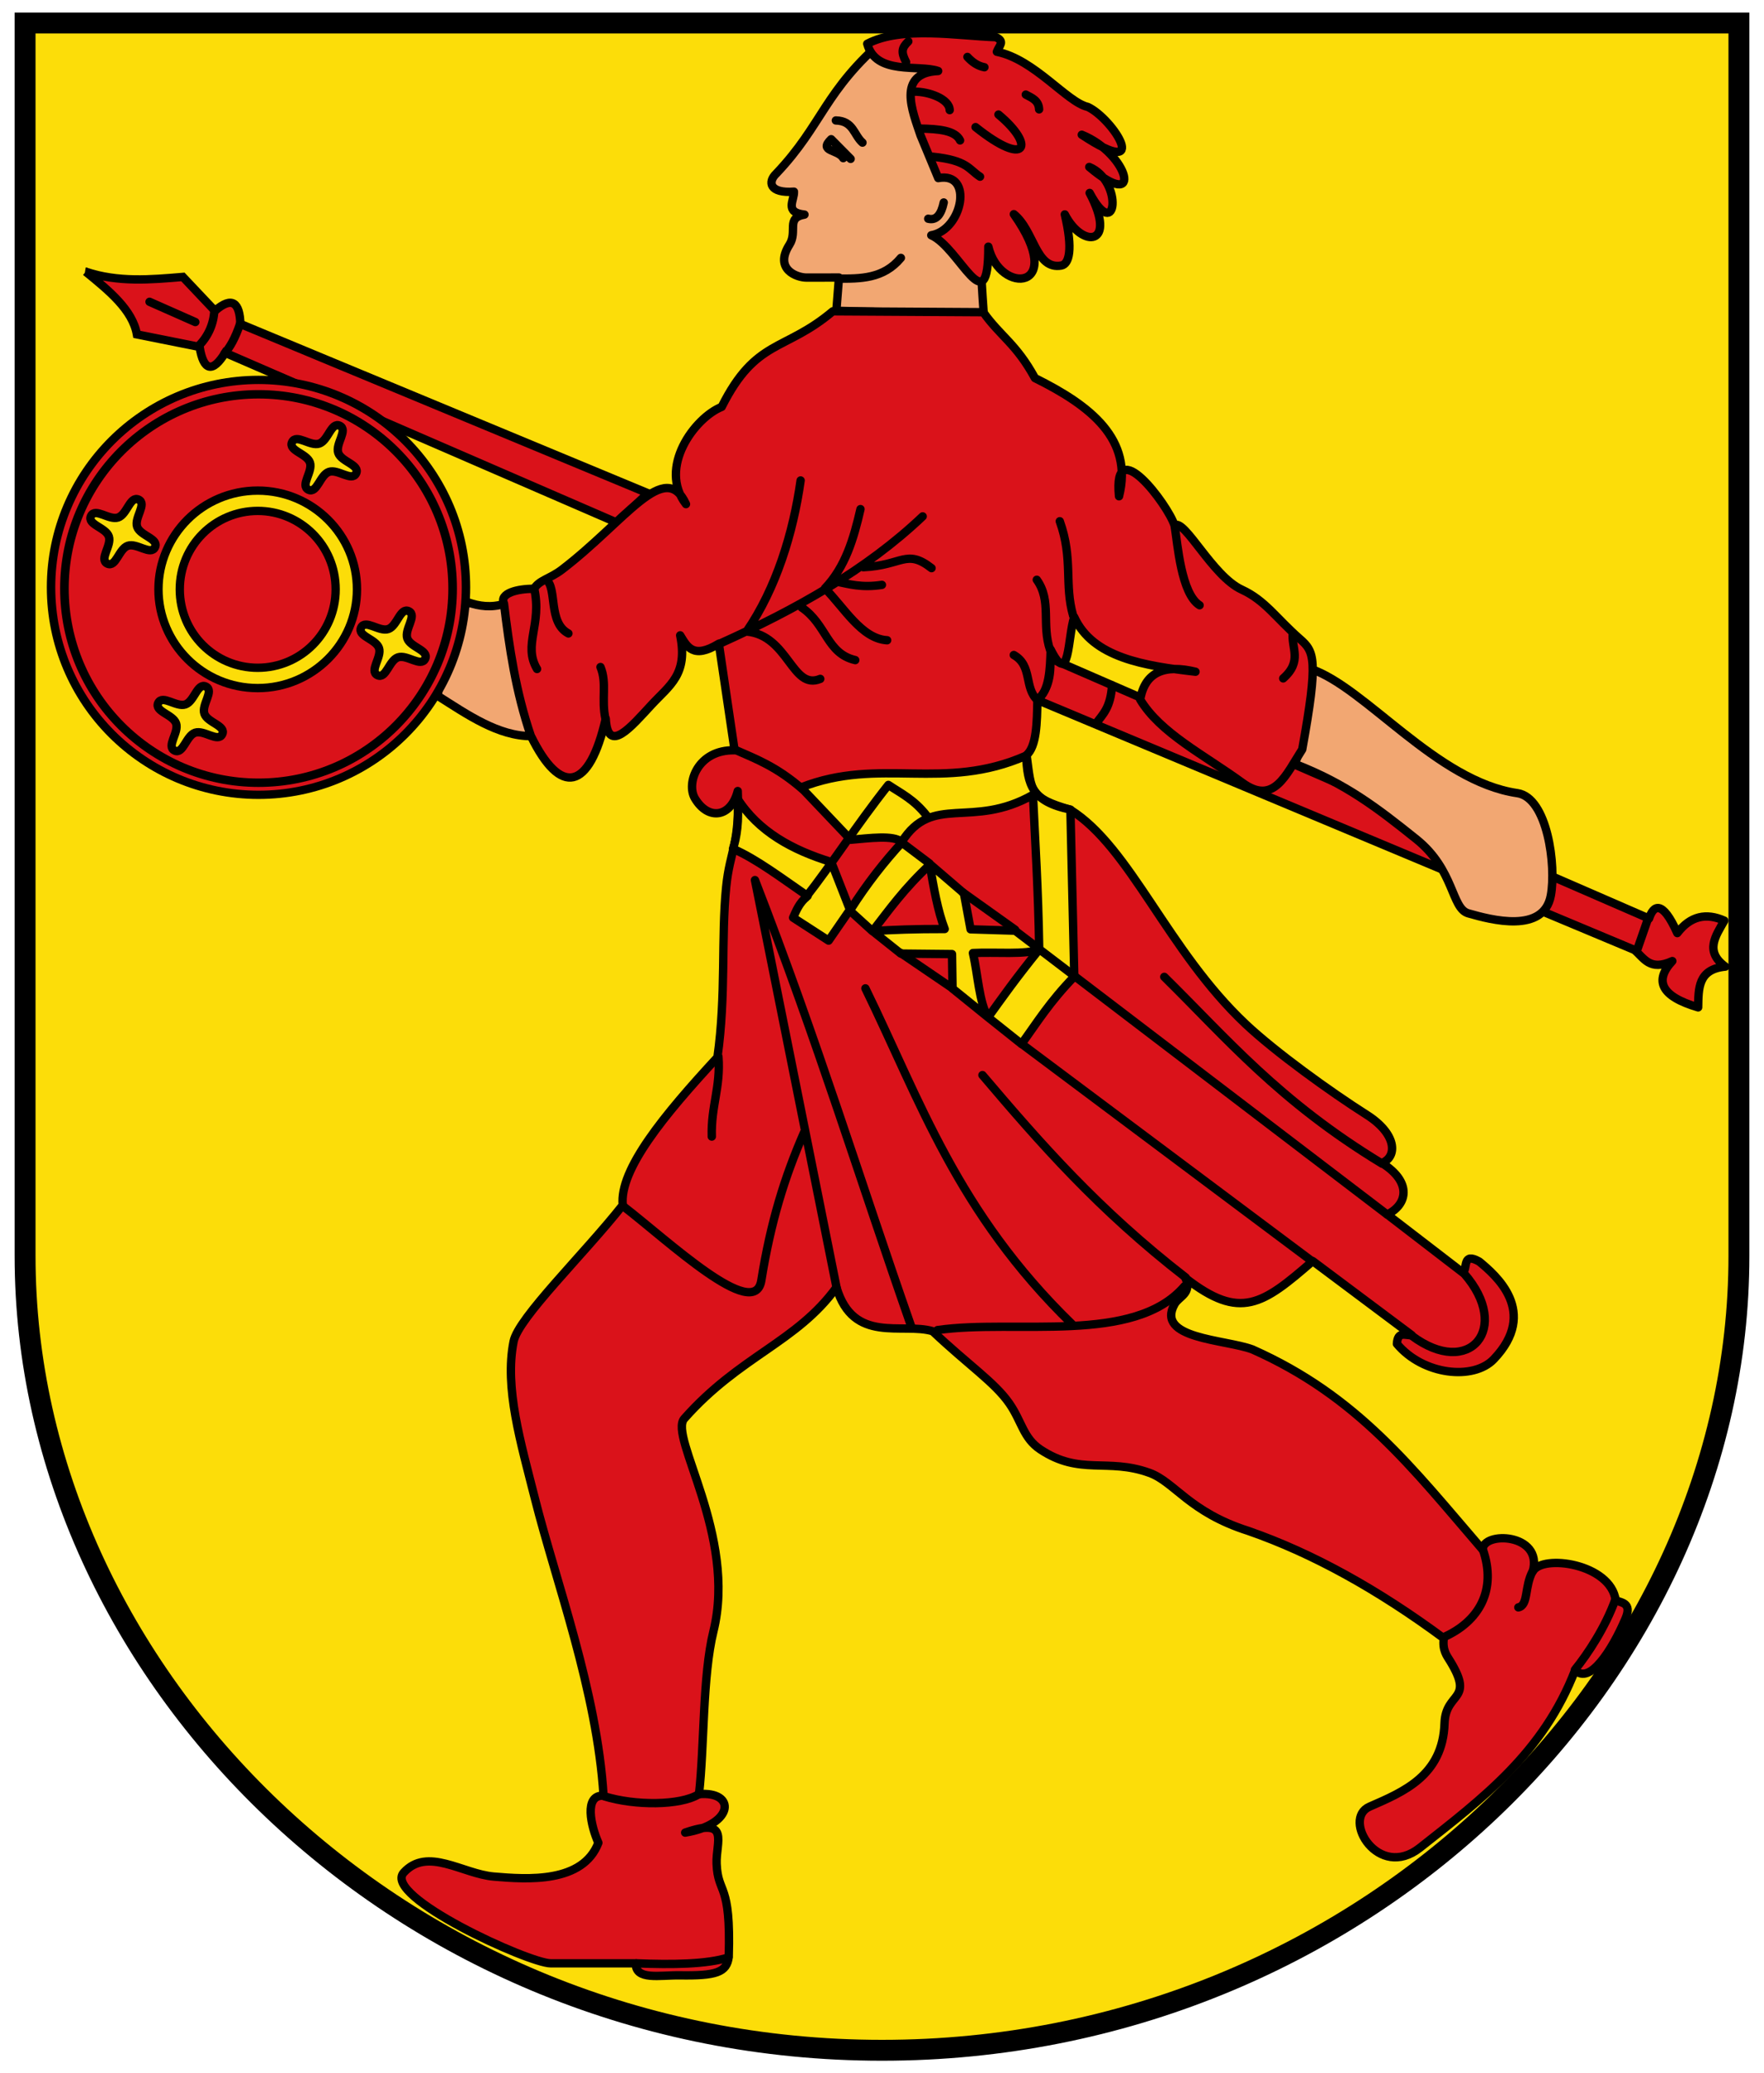
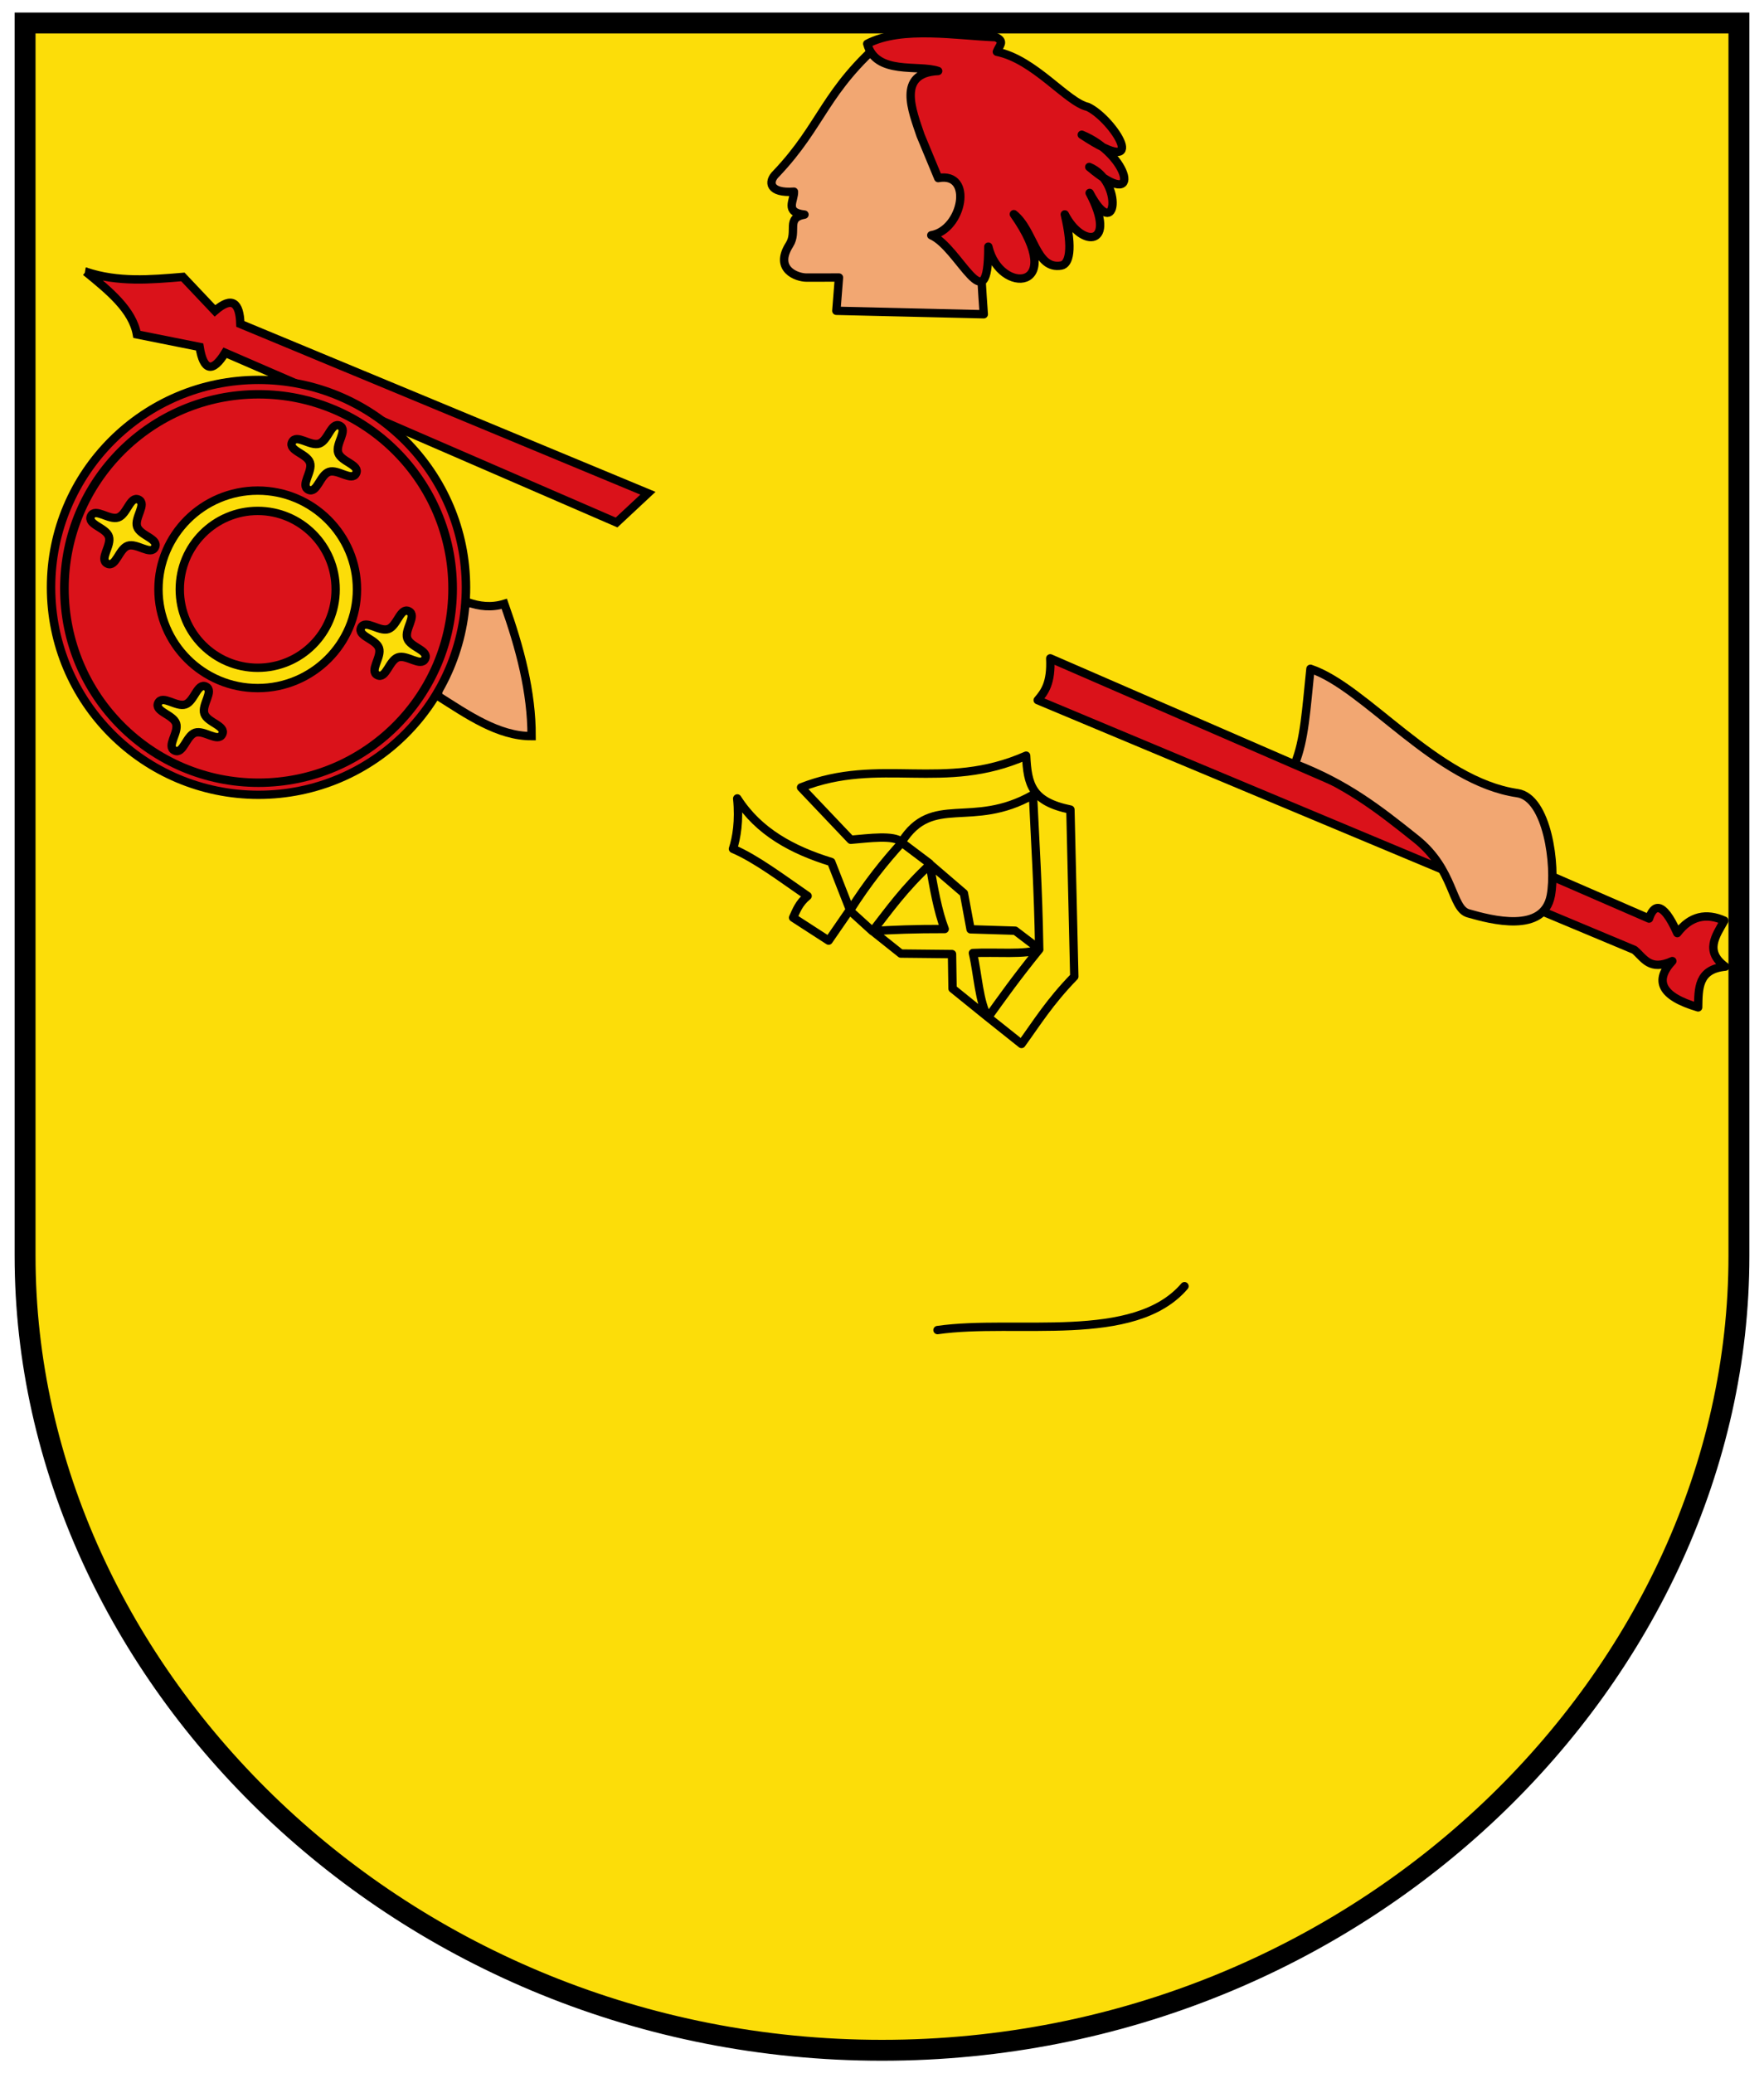
<svg xmlns="http://www.w3.org/2000/svg" xmlns:xlink="http://www.w3.org/1999/xlink" height="496" width="422">
  <defs />
  <g transform="translate(0,24)">
    <g transform="translate(11,-1)">
      <path stroke-linejoin="miter" d="m-5-17.5,410,0,0,295c0,100-90,190-205,190s-205-90-205-190z" stroke="#000" stroke-linecap="butt" stroke-miterlimit="4" stroke-dasharray="none" stroke-width="5" fill="#fcdd09" />
      <path stroke-linejoin="miter" d="m101,141.12c2.683,0.91,5.494,1.31,8.646,0.343,3.744,10.549,6.554,21.098,6.53,31.646-7.965,0.042-15.409-5.171-22.47-9.646,0.919-5.277,0.952-14.491,7.293-22.343z" transform="translate(0,-20)" stroke="#000" stroke-linecap="butt" stroke-miterlimit="4" stroke-dasharray="none" stroke-width="2" fill="#f2a772" />
      <path stroke-linejoin="round" d="M200.94,6.106c-14.81,12.597-15.03,20.611-26.23,32.414-2.119,2.018-1.627,4.772,4.227,4.334,0.109,2.065-2.378,4.972,2.517,5.486-4.545,0.785-1.549,3.978-3.601,7.209-3.738,5.883,1.779,7.864,4.084,7.86l7.768-0.013-0.627,7.958,35.269,0.828c-1.65-21.703-0.91-54.384-23.41-66.076z" transform="translate(0,-20)" stroke="#000" stroke-linecap="round" stroke-miterlimit="4" stroke-dasharray="none" stroke-width="2" fill="#f2a772" />
      <path stroke-linejoin="round" d="m196.47,7.476c8.255-4.33,21.834-1.856,30.781-1.581,2.234,1.05,0.784,1.977,0.229,3.492,9.003,1.816,16.759,12.078,21.745,13.187,6.134,2.858,15.522,17.866-1.433,6.659,11.293,4.571,14.919,18.859,1.789,7.712,8.19,3.378,6.614,18.55,0.092,6.213,6.739,12.735-1.767,13.317-5.945,5.135,2.009,8.457,1.024,11.904-0.83,12.23-6.157,1.085-6.424-8.343-11.359-12.285,12.977,18.412-3.375,19.455-6.1,7.767,0.032,18.92-6.909,0.192-13.652-2.723,7.483-1.251,10.209-15.253,1.67-13.677l-4.24-10.226c-1.897-5.691-5.812-14.938,4.214-15.392-4.607-1.625-14.895,1.118-16.96-6.51z" transform="translate(0,-20)" stroke="#000" stroke-linecap="round" stroke-miterlimit="4" stroke-dasharray="none" stroke-width="2" fill="#da121a" />
      <path stroke-linejoin="miter" d="m9.5,62c7.75,2.595,15.5,1.904,23.25,1.25l7.669,8.111c4.136-3.592,5.939-1.922,6.081,3.139l97.5,40.5-7.5,7-93.646-40.604c-2.929,4.814-5.175,4.456-6.104-1.396l-15-3c-1.05-5.867-6.643-10.435-12.25-15z" transform="translate(0,-20)" stroke="#000" stroke-linecap="butt" stroke-miterlimit="4" stroke-dasharray="none" stroke-width="2" fill="#da121a" />
      <path stroke-linejoin="round" d="m240.25,154.5,143.25,62.25c1.005-3.079,3.099-4.711,6.758,3.479,3.142-4.127,6.933-4.895,11.242-2.979-2.062,3.667-4.777,7.333,0.25,11-6.568,0.609-6.415,5.251-6.5,9.75-9.003-2.651-10.506-6.427-6.181-11.077-5.43,2.49-6.77-0.76-9.07-2.67l-142.75-59.75c1.674-1.985,3.284-4.099,3-10z" transform="translate(0,-20)" stroke="#000" stroke-linecap="round" stroke-miterlimit="4" stroke-dasharray="none" stroke-width="2" fill="#da121a" />
      <path stroke-linejoin="round" d="m302.5,157c13.149,4.373,30.086,26.933,49.5,29.75,7.197,1.044,9.337,17.395,8,24.5-1.721,9.149-14.211,5.846-19.75,4.25-4.092-1.179-3.253-10.401-12.466-17.775-9.429-7.548-16.821-13.232-29.034-17.975,2.353-5.692,2.728-13.065,3.75-22.75z" transform="translate(0,-20)" stroke="#000" stroke-linecap="round" stroke-miterlimit="4" stroke-dasharray="none" stroke-width="2" fill="#f2a772" />
-       <path stroke-linejoin="round" d="m224.23,71.691c4.071,5.754,7.865,7.514,12.358,15.76,13.392,6.64,23.543,14.63,20.117,28.277-1.55-15.6,11.707,2.033,13.267,6.946,2.448-1.614,9.039,12.145,16.087,15.382,5.631,2.587,8.208,6.81,13.944,11.829,3.398,2.973,4.454,4.753,0.53,26.399-3.9,6.065-6.796,13.471-14.354,7.955-9.148-6.676-19.612-11.86-24.414-19.884,1.169-6.709,5.945-8.422,13.237-6.652-12.274-1.433-24.586-3.342-29.018-13.078-1.598,4.863-1.044,17.016-5.637,7.761-0.133,4.56-0.298,10.087-3.168,11.909-0.093,5.763-0.213,11.236-2.591,13.343,1.191,8.862,0.619,10.171,10.476,13.096,14.431,9.017,23.22,33.661,41.938,51.268,7.117,6.695,20.265,16.183,28.981,21.718,7.087,4.5,7.456,9.958,3.605,11.52,7.334,4.608,6.049,9.996,1.275,12.305l18.113,13.93c1.17-1.035-0.21-4.984,3.894-2.665,3.919,3.227,14.302,12.018,3.485,23.364-4.861,5.099-16.897,3.829-23.169-3.671,0.167-3.19,2.061-1.938,3.528-2.096l-23.67-17.71c-11.971,10.386-17.311,14.311-30.445,4.056,1.603,3.729-1.574,4.371-2.611,6.243-4.619,8.333,11.993,8.388,18.619,10.831,25.253,11.215,38.241,28.364,55.106,47.941-0.133-4.462,14.477-4.053,11.977,5.167,2.29-4.193,18.608-1.849,19.823,6.889,1.207,0.623,4.006,0.512,2.359,4.393-3.284,7.74-8.672,15.949-12.04,12.308-7.662,19.859-22.15,30.695-37.137,42.521-9.973,7.869-18.769-6.893-12.055-9.828,8.066-3.527,17.518-7.4,17.934-19.929,0.255-7.693,7.255-5.224,1.335-14.911-0.735-1.202-1.894-2.557-1.512-5.448-15.606-11.537-31.212-20.292-46.818-25.702-14.052-4.468-17.576-11.687-23.586-13.866-10.062-3.647-16.64,0.714-26.126-5.609-4.079-2.718-4.405-6.675-7.406-11.003-3.51-5.061-9.853-9.234-18.352-17.28-7.273-2.157-18.955,3.155-23-10.48-9.573,13.18-23.128,16.376-36.419,31.409-3.769,4.263,12.621,27.913,7,50.813-2.655,10.816-2.153,27.396-3.47,39.016,8.833-0.78,8.511,7.272-3.309,9.197,10.878-3.752,7.315,2.272,7.526,7.435,0.308,7.548,3.461,4.143,2.899,22.247-0.422,3.8-3.079,4.592-11.683,4.466-4.889-0.072-10.65,1.256-10.554-2.875h-20.343c-5.211,0-40.341-16.022-35.172-21.707,5.668-6.233,14.026,0.304,21.53,0.95,8.102,0.697,21.323,1.616,25.037-8.077-1.761-3.924-3.56-11.523,1.235-11.271-1.556-24.977-11.408-51.233-16.404-71.021-3.412-13.515-7.329-26.529-5.116-37.641,1.132-5.685,16.876-20.919,26.116-32.626-0.854-8.5,9.856-21.522,22.652-35.359,2.106-14.957,0.848-28.433,2.086-40.727,0.899-8.929,3.281-9.971,2.768-22.973-1.61,6.344-7.051,7.125-10.25,1.75-2.13-3.579,0.634-11.691,9.5-11.5l-3.77-25.5c-6.185,3.764-7.595,0.707-9.25-2,1.916,9.364-2.537,11.952-6.866,16.624-4.838,5.221-10.459,11.99-10.947,3.331-3.92,17.18-10.77,18.72-17.93,4.05-3.597-10.547-5.141-21.094-6.414-31.641-1.157-2.389,3.228-3.547,7.196-3.492,1.201-2.083,3.797-2.392,6.667-4.586,15.236-11.644,24.659-26.725,29.683-15.679-6.729-8.724,2.059-20.664,8.541-23.261,8.215-16.384,14.977-13.097,26.575-22.865z" transform="translate(0,-20)" stroke="#000" stroke-linecap="round" stroke-miterlimit="4" stroke-dasharray="none" stroke-width="2" fill="#da121a" />
      <path stroke-linejoin="round" d="m106,147c0,26.51-21.043,48-47,48s-47-21.49-47-48,21.043-48,47-48,47,21.49,47,48z" transform="matrix(1.056,0,0,1.034,-11.461,-34.48)" stroke-dashoffset="0" stroke="#000" stroke-linecap="round" stroke-miterlimit="4" stroke-dasharray="none" stroke-width="1.915" fill="#da121a" />
      <path style="baseline-shift:baseline;block-progression:tb;color:#000000;direction:ltr;text-indent:0;text-align:start;enable-background:accumulate;text-transform:none;" d="m50.654,94.37c-13.159,0-23.744,10.662-23.744,23.622,0,12.961,10.585,23.622,23.744,23.622s23.744-10.662,23.744-23.622c0-12.961-10.585-23.622-23.744-23.622zm0,4.857c10.251,0,18.644,8.316,18.644,18.765s-8.393,18.765-18.644,18.765-18.644-8.316-18.644-18.765,8.393-18.765,18.644-18.765z" stroke="#000" stroke-miterlimit="4" stroke-dasharray="none" stroke-width="2" fill="#fcdd09" />
      <path id="path3863" stroke-linejoin="round" d="m40.305,110.16c-1.889,1.889-4.4-2.871-7.071-2.871s-5.182,4.76-7.071,2.871c-1.889-1.889,2.871-4.4,2.871-7.071s-4.76-5.182-2.871-7.071c1.889-1.889,4.4,2.871,7.071,2.871s5.182-4.76,7.071-2.871c1.889,1.889-2.871,4.4-2.871,7.071s4.76,5.182,2.871,7.071z" transform="matrix(0.806,-0.276,0.276,0.806,-36.816,30.267)" stroke-dashoffset="0" stroke="#000" stroke-linecap="round" stroke-miterlimit="4" stroke-dasharray="none" stroke-width="2.346" fill="#fcdd09" />
      <use xlink:href="#path3863" transform="translate(16.087,44.725)" height="492" width="402" y="0" x="0" />
      <use xlink:href="#path3863" transform="translate(64.626,26.693)" height="492" width="402" y="0" x="0" />
      <use xlink:href="#path3863" transform="translate(48.112,-17.678)" height="492" width="402" y="0" x="0" />
      <path stroke-linejoin="round" d="m106,147c0,26.51-21.043,48-47,48s-47-21.49-47-48,21.043-48,47-48,47,21.49,47,48z" transform="matrix(0.988,0,0,0.968,-7.446,-24.503)" stroke-dashoffset="0" stroke="#000" stroke-linecap="round" stroke-miterlimit="4" stroke-dasharray="none" stroke-width="2.086" fill="none" />
      <path stroke-linejoin="round" d="m165.38,188.01c5.069,7.965,13.182,12.355,22.475,15.212l4.52,11.53c4.125-6.518,8.25-11.652,12.375-16.177l6.634,5c0.965,5.828,1.995,11.49,3.616,15.677-7.026-0.016-12.552,0.183-17.25,0.5l6.75,5.375,12.25,0.125,0.125,8.25,8.5,6.875c-2.159-3.541-2.421-10.243-3.625-15.375,5.292-0.292,12.689,0.47,15.875-0.875-5.685,7.018-8.807,11.473-12.25,16.25l8,6.375c3.757-5.182,6.696-10.013,12.625-16.125l-0.927-39.948c-9.27-1.9-10.25-5.98-10.59-12.9-19.748,8.723-34.947,0.145-53.841,7.604l11.889,12.518c4.363-0.368,10.347-1.204,12.172,0.543,7.354-11.724,16.753-2.959,31.414-11.289,0.547,11.787,1.248,22.042,1.491,36.875l-5.75-4.375-10.668-0.332-1.595-8.616-8.07-6.927c-6.234,5.801-9.782,10.834-13.793,16l-5.5-5-5,7.25-8.5-5.5c0.768-1.667,1.414-3.51,3.47-5.177-6.141-4.213-12.334-8.932-17.854-11.28,0.834-2.606,1.568-6.651,1.013-12.036z" transform="translate(0,-20)" stroke="#000" stroke-linecap="round" stroke-miterlimit="4" stroke-dasharray="none" stroke-width="2" fill="#fcdd09" />
      <path stroke-linejoin="round" d="m213.28,295.2c18.677-2.689,47.028,3.593,59.084-10.495" stroke="#000" stroke-linecap="round" stroke-miterlimit="4" stroke-dasharray="none" stroke-width="2" fill="none" />
-       <path stroke-linejoin="round" d="m46.525,54.202c-1.267,3.794-2.534,5.898-3.8,7.346m-2.45-10.346c-0.124,3.193-1.428,6.139-3.55,8.346m-11.95-10.346,10.95,4.846m97.805,352.68c7.4,2.296,18.153,2.234,22.553-0.434m-14.803,40.404c8.481,0.33,16.806,0.249,21.98-1.404m202.52-68.846c3.019-3.731,7.266-10.097,9.7-16.904m-19.803-6.682c-2.041,3.713-0.981,8.177-3.447,8.682m-17.98,7.184c8.571-3.758,12.898-11.316,9.48-21.068m39.55-150.96-2.55,7.346m-125.7-63.1c-0.336,5.359-2.191,6.92-3.8,9.096m-86.2,6.404c4.944,2.185,9.722,3.953,15.95,9.346m8.154,119.26-19.528-97.504c15,38.582,24.916,71.165,37.374,106.75m-68.809-28.67c10.549,8.121,31.34,27.779,32.957,17.718,2.246-13.979,5.55-24.711,10.22-35.409m-20.476-18.135c0.568,7.273-1.809,11.869-1.591,19.104m36.749-35.456c13.067,26.782,21.934,53.564,49.45,80.346m-21.45-59.596c13.755,16.199,27.712,32.221,48.627,48.419m-5.127-71.919c14.927,14.706,27.384,29.682,52.127,44.7m19.623,26.3c11.394,13.02,1.292,25.227-12.55,14.846m-93.2-69.721,69.45,51.971m-65.2-74.596,83.053,63.346m-116.43-62.596,12.45,8.471m2.425-22.971,12.575,8.971m-50.2-7.596c6.558-8.344,12.061-17.171,19.873-27.044,3.067,2.053,6.134,3.466,9.202,7.39m20.8-38.471c4.543,2.558,2.392,7.844,5.7,10.846m-0.2-28.846c3.647,5.099,1.074,10.643,3.2,16.846m2.3-30.846c3.248,9.032,1.029,15.064,3.2,22.596m52.55,4.154c-0.406,3.567,2.371,6.712-2.3,10.846m-25.95-36.346c0.679,4.14,1.54,16.122,5.95,18.846m-159.2-4.096c1.982,8.783-2.754,13.569,0.7,19.346m2.175-21.346c2.692,1.917,0.383,10.248,5.325,12.846m7.675,8.029c1.617,3.914,0.143,7.621,1.2,12.471m55.55-32.846c2.597,0.516,5.738,1.47,10.575,0.721m-4.45-4.221c9.36-0.42,10.266-4.492,16.325,0.221m-17-14.125c-1.626,7.077-3.614,13.832-8.512,18.966,4.546,4.511,8.729,12.052,14.887,12.409m-20.45-7.846c6.025,4.074,5.949,10.998,12.825,12.596m-13.07-42.978c-1.779,12.622-5.869,25.838-12.942,36.144,10.063,0.889,10.841,14.162,17.641,11.327m-23.95-8.471c18.125-8.159,34.969-17.6,48.45-30.404m2.407-86.046c8.381,0.882,8.575,3.023,11.314,4.773m-14.32-11.503c4.403,0.071,8.399,0.432,9.546,2.828m-10.97-11.667c3.565-0.023,8.413,1.755,8.485,4.419m-9.899-16.44c-1.541,1.51-1.814,2.499-0.53,4.95m22.097,12.551c8.873,7.359,6.888,12.888-5.48,3.005m-1.945-16.794c1.145,1.246,2.451,2.17,4.066,2.475m9.899,6.541c1.449,0.79,3.092,1.386,3.182,3.535m-48.27,40.482c5.531,0.05,11.053,0.065,15.203-4.95m6.541-9.369c2.002,0.488,3.122-1.082,3.712-3.889m-24.04-10.607c-1.244-2.148-6.015-1.505-2.888-4.528l4.656,4.704m-3.535-9.192c4.205,0.101,4.29,3.498,6.364,5.303" stroke="#000" stroke-linecap="round" stroke-miterlimit="4" stroke-dasharray="none" stroke-width="2" fill="none" />
    </g>
  </g>
</svg>